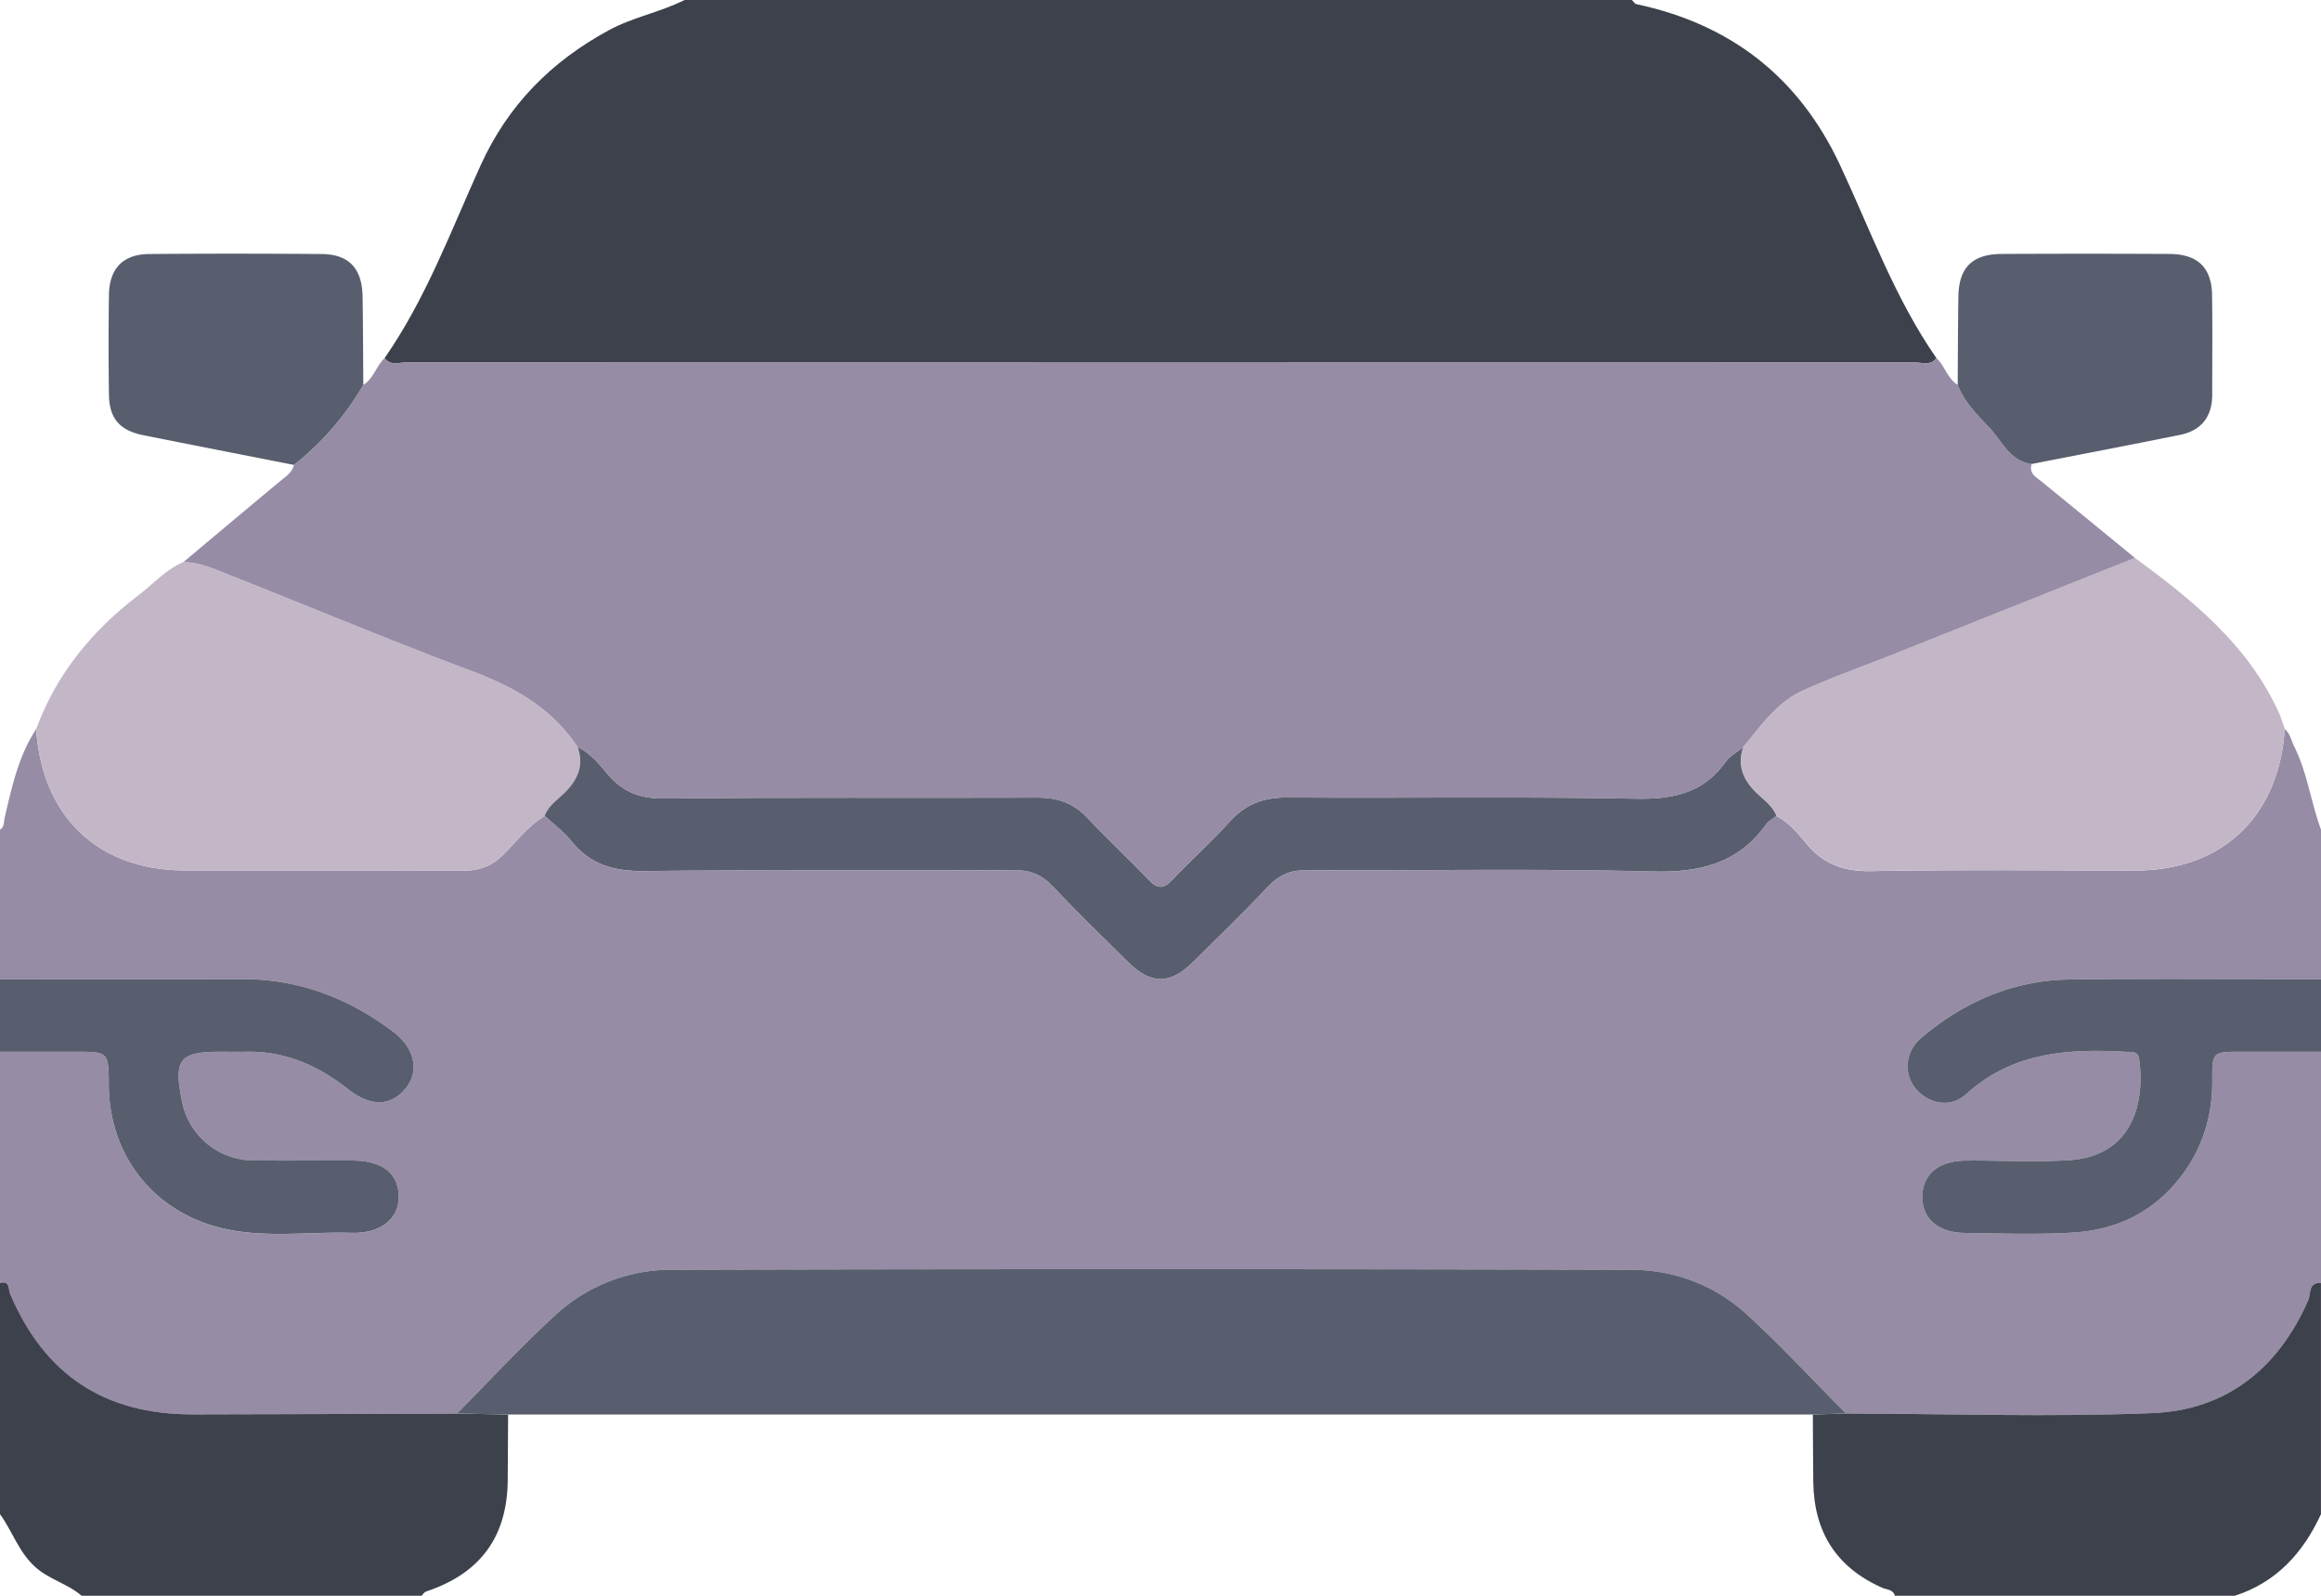
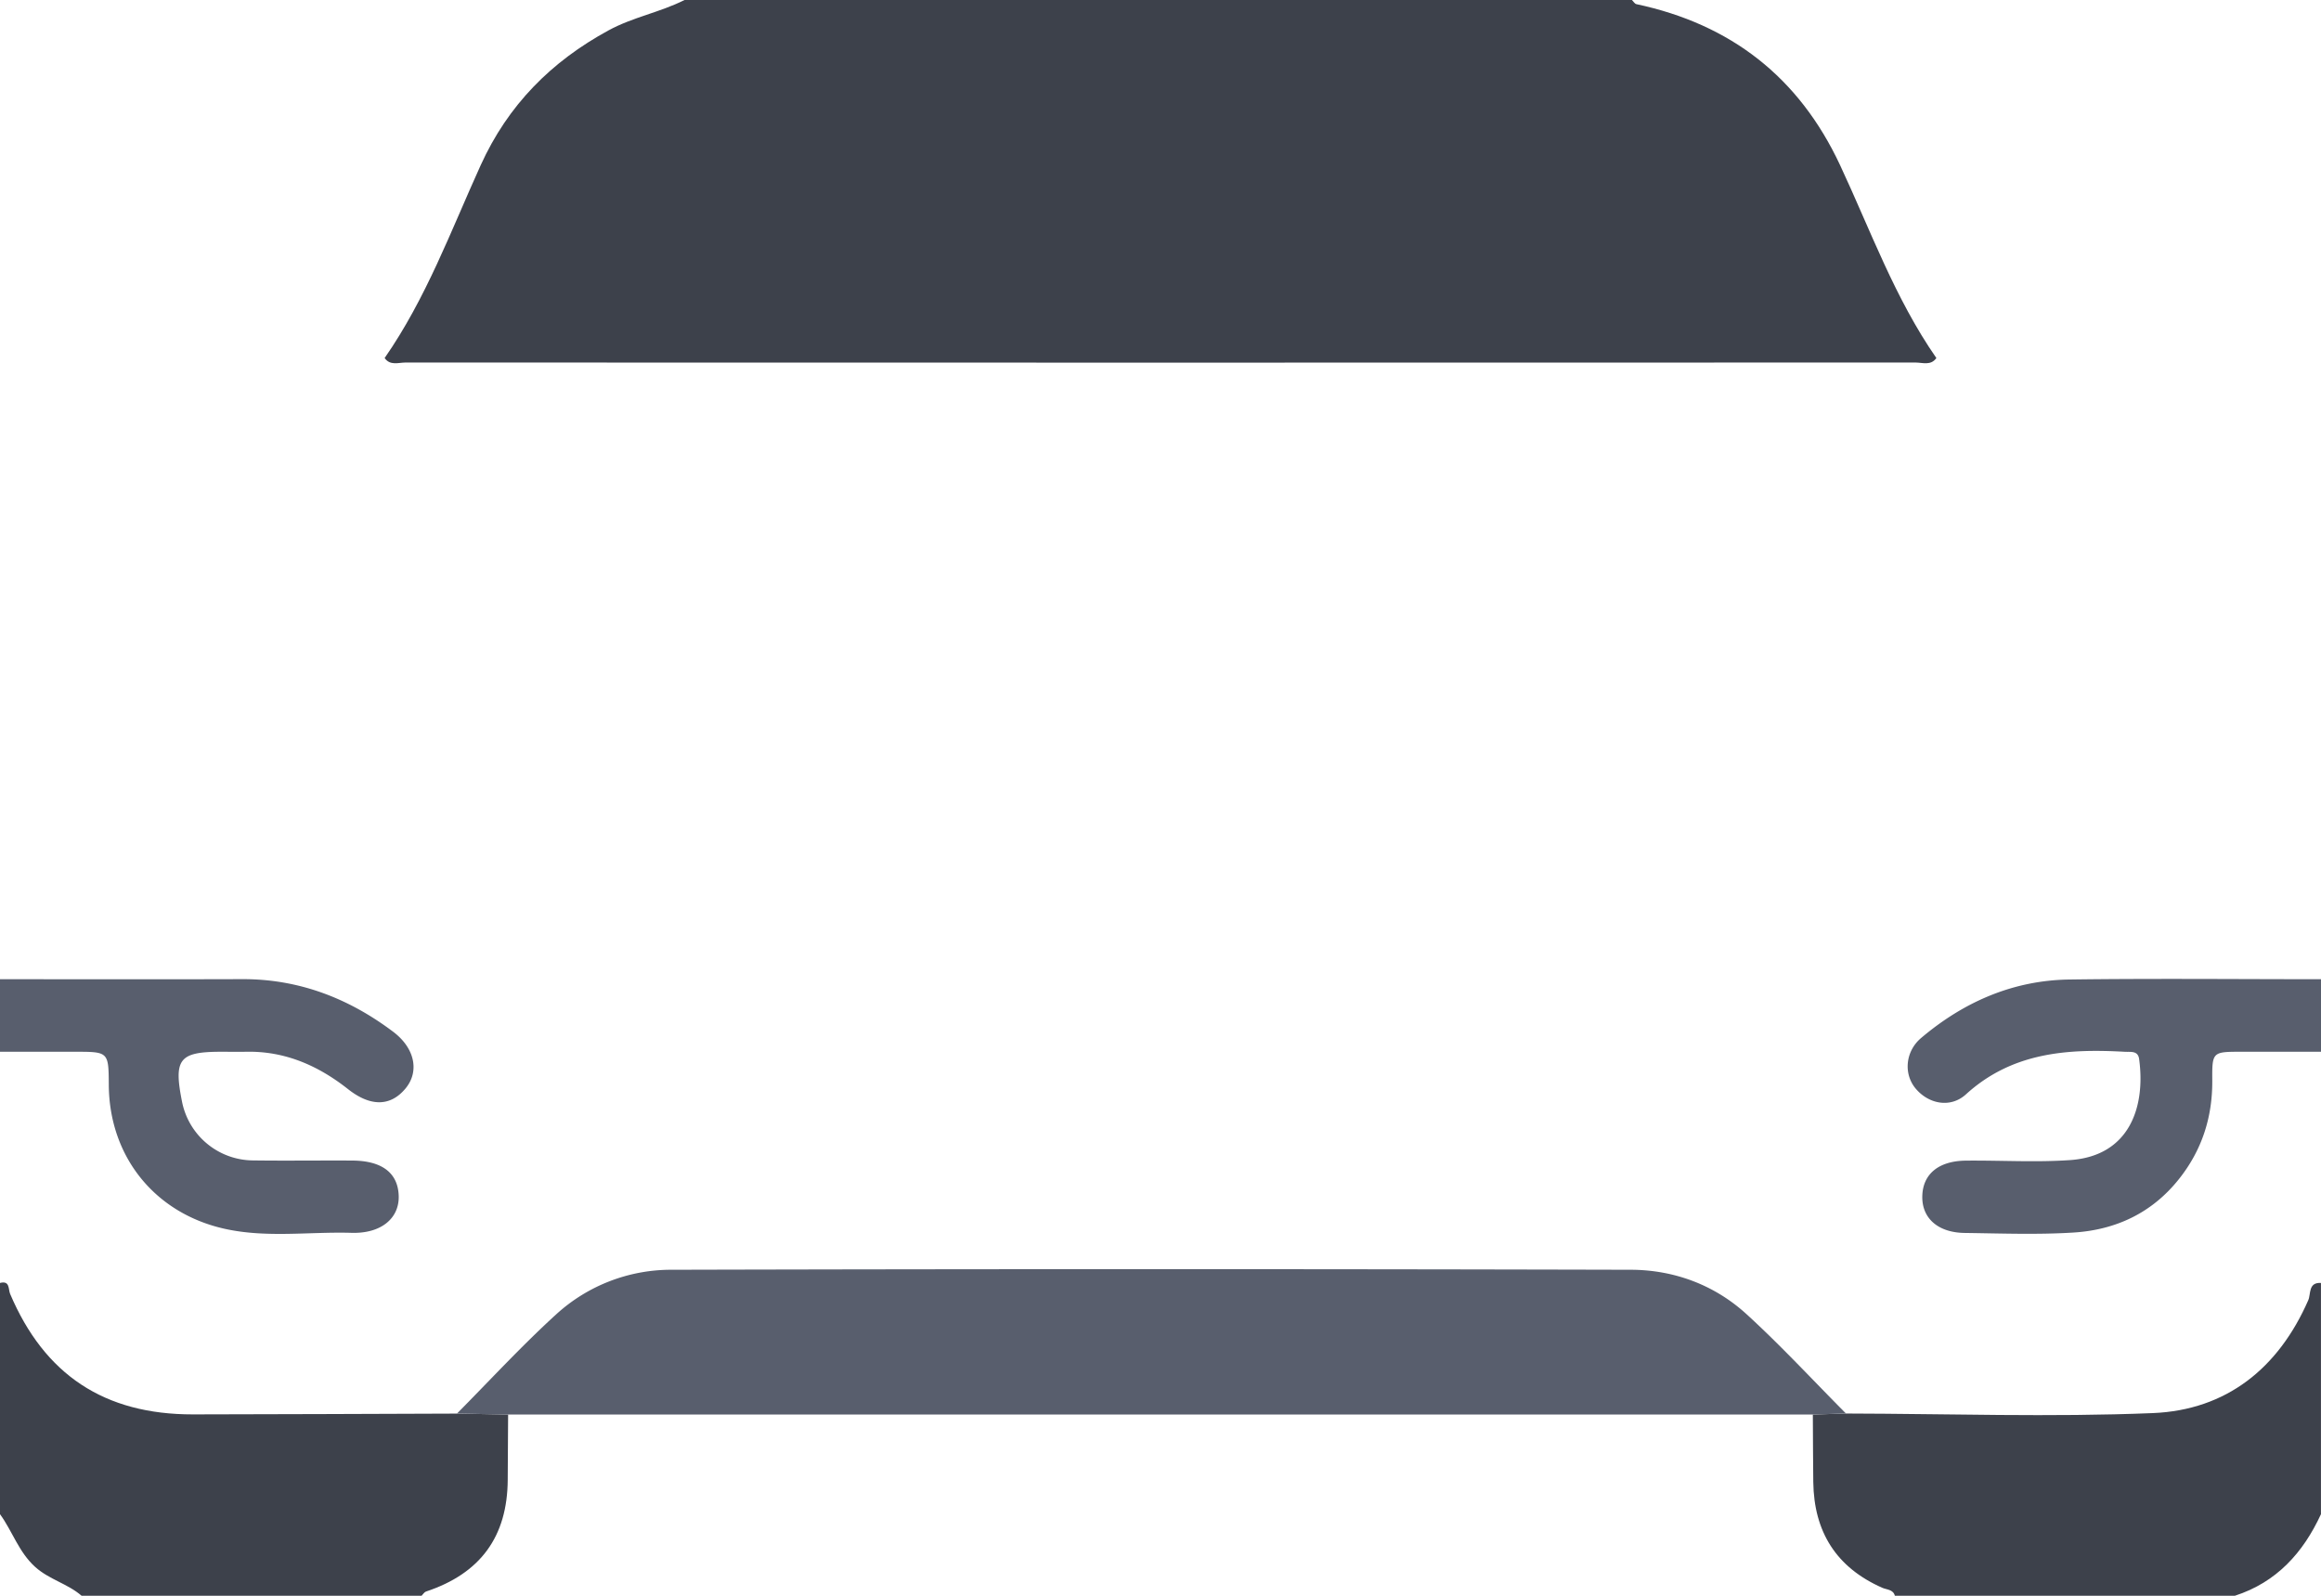
<svg xmlns="http://www.w3.org/2000/svg" width="64" height="44" xml:space="preserve">
-   <path fill="#968CA6" d="M64 22.875V27c-2.311 0-4.623-.023-6.934.008-1.552.021-2.912.614-4.091 1.611-.439.372-.489.994-.152 1.396.359.428.962.546 1.387.159 1.269-1.156 2.794-1.262 4.383-1.173.158.009.36-.038.392.2.179 1.312-.256 2.672-1.903 2.786-.953.066-1.915.005-2.873.015-.755.008-1.191.373-1.203.981-.013.606.431 1.004 1.171 1.013.999.012 2.002.051 2.998-.011 1.161-.073 2.162-.536 2.909-1.476.635-.799.925-1.704.918-2.716-.005-.792 0-.793.812-.793H64v6.375c-.353-.022-.276.306-.349.473-.823 1.881-2.258 3.031-4.286 3.115-2.817.116-5.642.018-8.464.012-.91-.915-1.787-1.866-2.739-2.736-.888-.812-2.004-1.224-3.195-1.227-8.811-.022-17.623-.022-26.434 0a4.702 4.702 0 0 0-3.195 1.228c-.953.868-1.829 1.821-2.739 2.737-2.427.008-4.854.019-7.282.022-2.441.003-4.091-1.091-5.039-3.323-.052-.126 0-.375-.278-.301V29h2.061c.933 0 .933 0 .939.917.012 1.977 1.269 3.544 3.21 3.97 1.151.252 2.322.074 3.483.108.816.024 1.322-.401 1.301-1.023-.021-.627-.46-.965-1.278-.97-.916-.005-1.832.008-2.748-.004a2.011 2.011 0 0 1-1.949-1.621C4.785 29.199 4.941 29 6.103 29c.229 0 .458.004.687 0 1.069-.021 1.986.384 2.805 1.03.611.482 1.166.49 1.587-.019.387-.469.258-1.112-.345-1.565-1.229-.923-2.598-1.453-4.156-1.448C4.454 27.005 2.227 27 0 27v-4.125c.126-.076.1-.207.127-.324.199-.849.382-1.705.871-2.45.161 2.425 1.712 3.898 4.109 3.899 2.556.001 5.112-.007 7.669.007.449.002.794-.132 1.11-.448.364-.365.68-.786 1.131-1.059.244.224.523.421.725.678.526.668 1.192.849 2.028.84 3.394-.038 6.789-.007 10.184-.027.459-.003.778.132 1.087.461.67.713 1.374 1.394 2.071 2.082.626.617 1.151.617 1.777 0 .697-.687 1.401-1.369 2.071-2.082.309-.329.628-.464 1.087-.461 3.166.02 6.333-.047 9.496.039 1.308.035 2.371-.203 3.154-1.296.069-.096.19-.156.287-.233.343.174.585.471.819.753.477.575 1.041.779 1.795.765 2.43-.044 4.861-.016 7.291-.017 2.387-.001 3.952-1.486 4.111-3.899.15.123.178.312.258.473.367.728.462 1.543.742 2.299z" />
  <path fill="#3D414B" d="M18.875 0H45c.04.039.075.104.121.114 2.606.554 4.485 2.015 5.618 4.44.839 1.795 1.512 3.674 2.655 5.318-.153.217-.381.124-.575.124-13.879.004-27.759.004-41.638 0-.193 0-.422.093-.575-.124 1.143-1.643 1.83-3.515 2.649-5.318.752-1.656 1.942-2.856 3.526-3.717.67-.365 1.421-.497 2.094-.837zM52.25 44c-.047-.177-.224-.166-.345-.219-1.271-.56-1.887-1.543-1.905-2.918-.008-.62-.008-1.24-.012-1.86l.912-.028c2.822.006 5.647.104 8.464-.012 2.027-.083 3.463-1.234 4.286-3.115.073-.167-.004-.496.349-.473v6.375c-.492 1.066-1.225 1.878-2.375 2.25H52.25zM14.011 39.003 14 40.8c-.008 1.569-.753 2.587-2.255 3.084-.047.016-.08.076-.12.116H2.25c-.383-.333-.894-.447-1.28-.795-.455-.411-.627-.984-.97-1.455v-6.375c.278-.074.226.175.279.301.948 2.231 2.598 3.326 5.039 3.323 2.427-.003 4.854-.014 7.282-.022l1.411.026z" />
  <path fill="#585E6D" d="M64 29h-2.186c-.811 0-.817 0-.812.793.006 1.013-.284 1.918-.918 2.716-.747.94-1.747 1.403-2.909 1.476-.996.062-1.998.024-2.998.011-.74-.009-1.184-.407-1.171-1.013.013-.609.448-.974 1.203-.981.958-.01 1.919.051 2.873-.015 1.647-.115 2.082-1.474 1.903-2.786-.032-.238-.234-.191-.392-.2-1.589-.09-3.114.017-4.383 1.173-.425.387-1.028.269-1.387-.159-.337-.402-.288-1.024.152-1.396 1.179-.997 2.538-1.59 4.091-1.611C59.377 26.977 61.689 27 64 27v2zM0 27c2.227 0 4.454.005 6.682-.002 1.558-.005 2.927.524 4.156 1.448.603.453.732 1.097.345 1.565-.421.509-.976.501-1.587.019-.82-.647-1.737-1.052-2.806-1.03-.229.004-.458 0-.687 0-1.162 0-1.319.199-1.084 1.375a2.01 2.01 0 0 0 1.949 1.621c.916.012 1.832-.001 2.748.004.819.005 1.257.342 1.278.97.021.622-.485 1.047-1.301 1.023-1.161-.034-2.332.144-3.483-.108-1.941-.426-3.198-1.993-3.21-3.97C2.994 29 2.994 29 2.061 29H0v-2zM14.011 39.003l-1.411-.027c.909-.916 1.785-1.869 2.738-2.737a4.7 4.7 0 0 1 3.195-1.228c8.811-.022 17.623-.022 26.434 0 1.191.003 2.307.415 3.195 1.227.952.87 1.829 1.821 2.739 2.736l-.912.028-35.978.001z" />
-   <path fill="#C3B6C7" d="M.998 20.101c.558-1.523 1.549-2.721 2.823-3.691.407-.31.751-.709 1.237-.913.468.011.886.205 1.309.373 2.215.88 4.417 1.797 6.648 2.635 1.177.442 2.206 1.027 2.911 2.094.184.507.004.904-.359 1.262-.199.197-.449.355-.551.638-.451.274-.767.694-1.131 1.059-.316.317-.662.451-1.11.448-2.556-.013-5.112-.005-7.668-.006-2.397-.001-3.948-1.474-4.109-3.899zM58.868 15.382c1.593 1.167 3.118 2.398 3.966 4.258.067.148.112.306.168.46-.16 2.413-1.724 3.898-4.111 3.899-2.431.001-4.862-.028-7.291.017-.755.014-1.318-.19-1.795-.765-.234-.282-.476-.579-.818-.753-.103-.281-.351-.441-.55-.636-.365-.356-.539-.754-.368-1.26.487-.587.932-1.239 1.647-1.563.847-.384 1.728-.694 2.594-1.039 2.185-.871 4.371-1.745 6.558-2.618z" />
-   <path fill="#585E6D" d="M48.066 20.603c-.171.506.003.904.368 1.26.2.195.447.355.55.636-.097.077-.218.136-.287.233-.784 1.093-1.847 1.332-3.154 1.296-3.163-.086-6.331-.018-9.496-.039-.459-.003-.778.132-1.087.461-.67.713-1.374 1.394-2.071 2.082-.626.618-1.152.618-1.777 0-.697-.688-1.401-1.369-2.071-2.082-.309-.329-.628-.464-1.087-.461-3.395.02-6.79-.012-10.184.027-.836.009-1.501-.171-2.028-.84-.202-.257-.481-.453-.725-.678.102-.282.352-.441.551-.638.362-.358.542-.755.359-1.262.352.165.592.466.829.747.42.497.897.678 1.565.671 3.433-.038 6.867-.011 10.301-.024.559-.002.998.163 1.381.576.538.579 1.124 1.113 1.667 1.687.241.255.408.268.655.005.513-.545 1.078-1.043 1.577-1.6.438-.488.939-.676 1.593-.672 3.205.023 6.41-.029 9.614.033 1.031.02 1.865-.153 2.482-1.026.115-.161.315-.263.475-.392z" />
-   <path fill="#968CA6" d="M48.066 20.603c-.16.13-.36.232-.474.394-.616.873-1.451 1.046-2.482 1.026-3.204-.061-6.409-.01-9.614-.033-.655-.005-1.155.184-1.593.672-.5.557-1.064 1.055-1.577 1.6-.247.262-.414.249-.655-.005-.544-.574-1.13-1.108-1.667-1.687-.383-.413-.822-.578-1.381-.576-3.434.013-6.868-.014-10.301.024-.668.007-1.146-.174-1.565-.671-.237-.281-.477-.581-.829-.747-.706-1.068-1.735-1.653-2.912-2.095-2.231-.838-4.433-1.755-6.648-2.635-.423-.168-.84-.362-1.309-.373.884-.741 1.767-1.483 2.654-2.22.158-.132.34-.237.392-.458a7.801 7.801 0 0 0 1.914-2.207c.286-.176.356-.523.589-.74.153.217.381.124.574.124C25.06 10 38.94 10 52.82 9.996c.193 0 .422.093.575-.124.233.217.303.564.588.74.183.469.532.82.868 1.172.356.373.563.928 1.172 1.01-.085.263.119.358.276.487.858.699 1.714 1.401 2.57 2.102l-6.561 2.618c-.865.345-1.746.655-2.594 1.039-.716.323-1.16.975-1.648 1.563z" />
-   <path fill="#585E6D" d="M10.018 10.612a7.801 7.801 0 0 1-1.914 2.207c-1.385-.273-2.771-.543-4.155-.82-.648-.13-.936-.462-.945-1.117a96.678 96.678 0 0 1 0-2.746c.01-.735.388-1.126 1.114-1.132 1.581-.013 3.162-.012 4.744 0 .758.005 1.124.395 1.136 1.175.013.811.014 1.622.02 2.433zM56.022 12.794c-.609-.082-.816-.637-1.172-1.01-.336-.352-.685-.703-.868-1.172.006-.811.006-1.622.019-2.433.013-.803.384-1.173 1.198-1.177 1.539-.008 3.079-.008 4.618 0 .781.004 1.167.374 1.179 1.132.014.916.004 1.832.004 2.747 0 .605-.295.989-.885 1.109-1.363.277-2.729.537-4.093.804z" />
</svg>